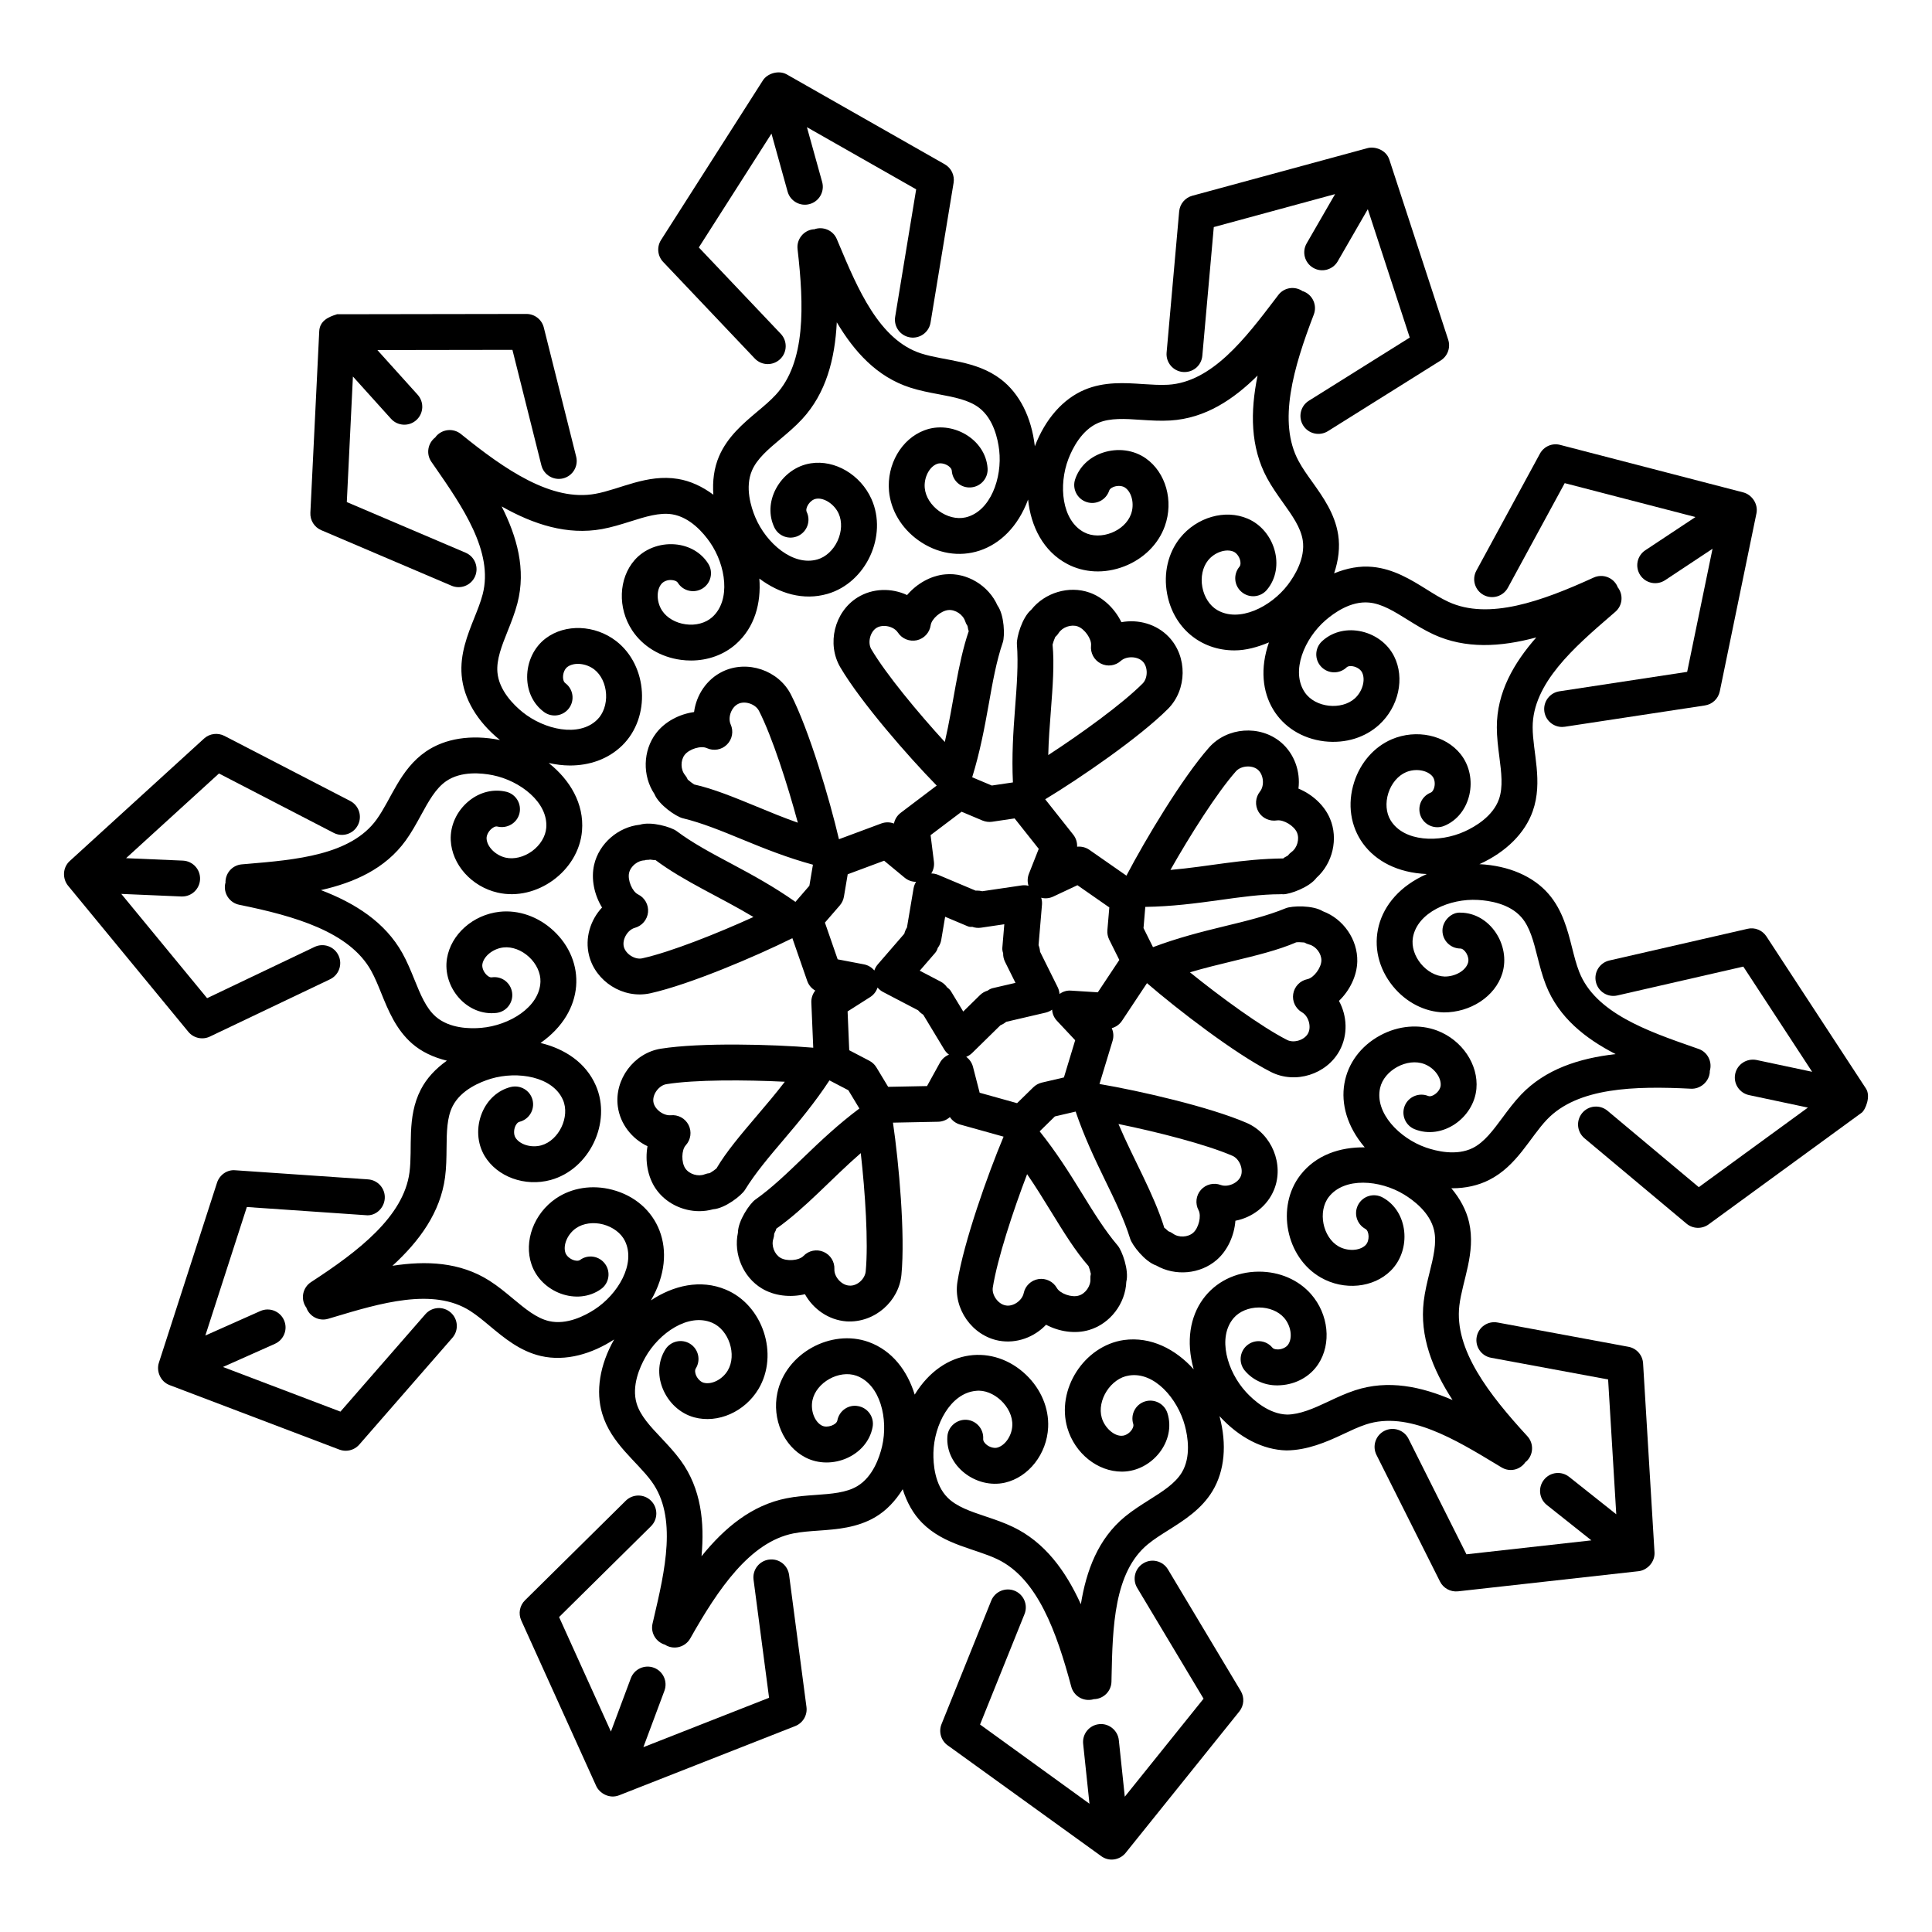
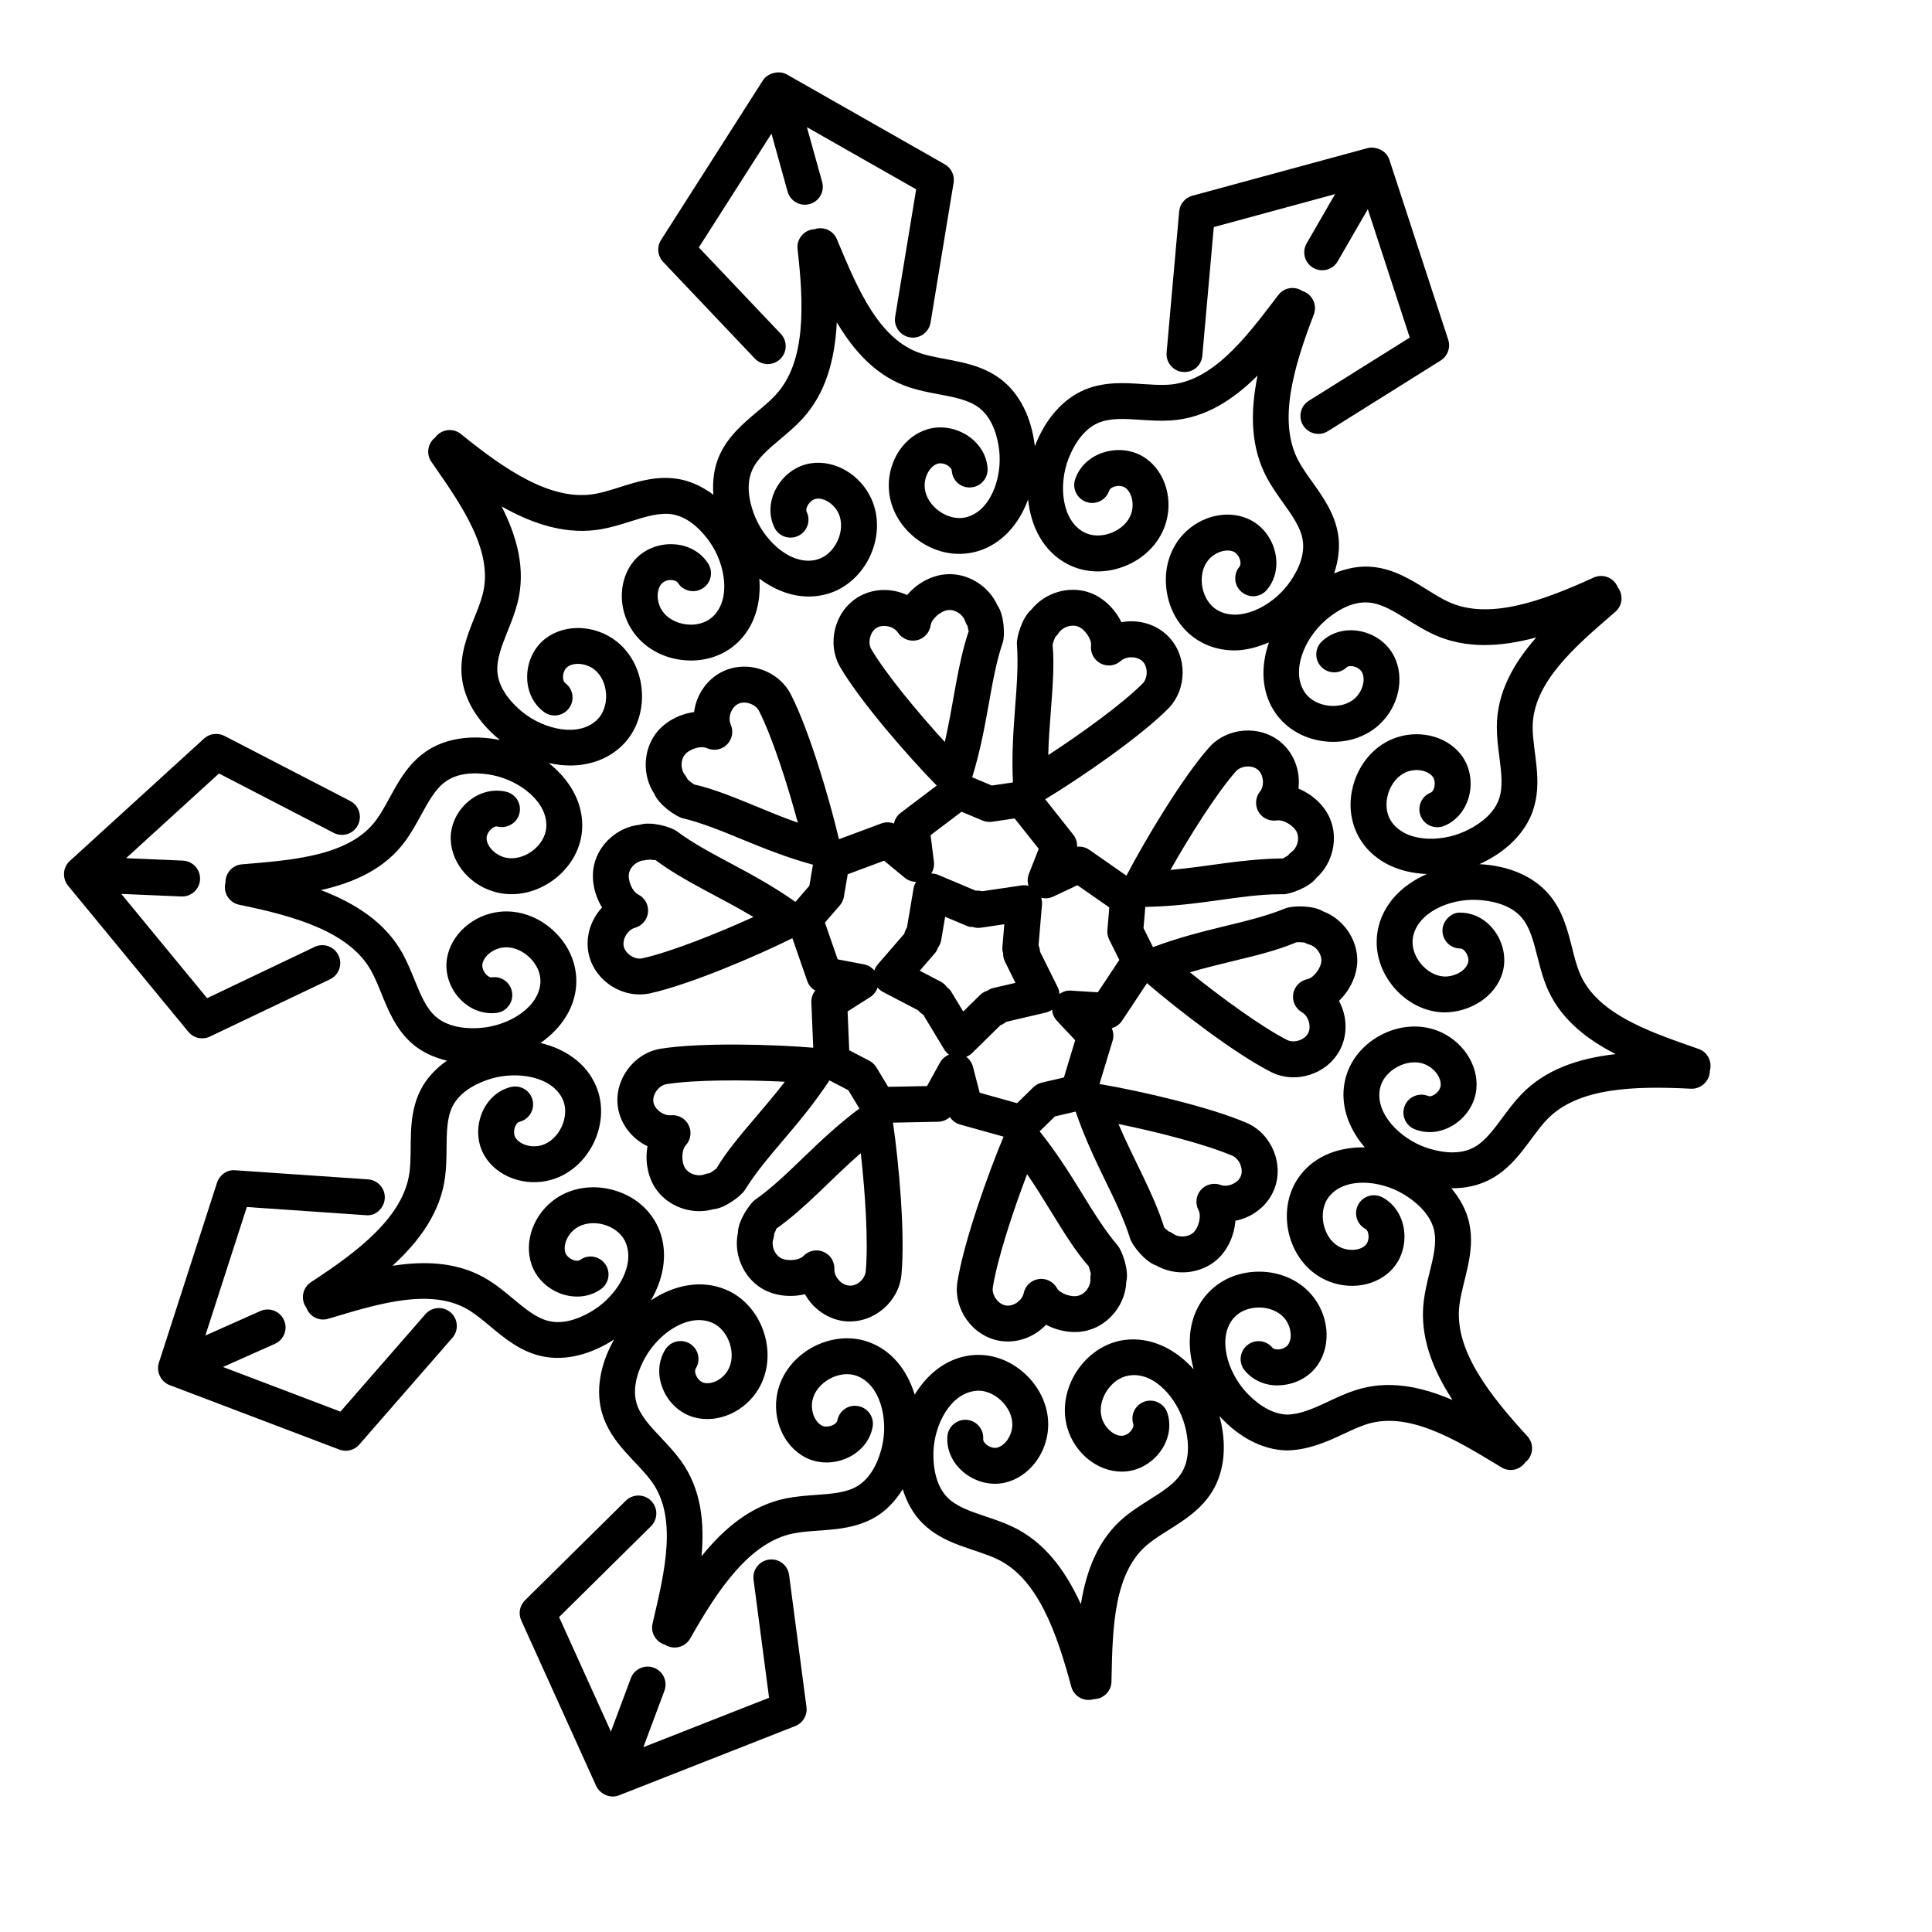
<svg xmlns="http://www.w3.org/2000/svg" fill="#000000" width="800px" height="800px" version="1.1" viewBox="144 144 512 512">
  <g>
    <path d="m594.15 421.98-1.289-0.453c-12.234-4.269-26.105-9.105-30.355-19.977-0.805-2.043-1.336-4.215-1.883-6.367-1.188-4.695-2.535-10.016-6.246-14.285-4.051-4.68-10.531-7.481-18.242-7.883-0.031 0-0.062 0.004-0.098 0.004 0.027-0.012 0.062-0.016 0.09-0.031 7.019-3.211 12.012-8.195 14.07-14.035 2.762-7.856-0.016-15.664-0.027-22.195-0.031-11.668 11.078-21.266 20.883-29.734l1.043-0.902c1.941-1.68 2.16-4.57 0.57-6.555-0.02-0.051-0.012-0.105-0.035-0.156-1.09-2.387-3.898-3.426-6.293-2.348-13.688 6.258-27.824 11.363-38.488 6.434-1.992-0.918-3.887-2.117-5.777-3.297-4.102-2.555-8.754-5.449-14.398-5.969-3.289-0.32-6.731 0.324-10.121 1.715 1.164-3.457 1.586-6.922 1.078-10.207-0.863-5.606-4.047-10.062-6.856-14.008-1.297-1.809-2.606-3.629-3.644-5.559-5.574-10.34-1.355-24.766 4.035-38.812 0.941-2.449-0.281-5.199-2.734-6.137-0.059-0.02-0.117-0.012-0.176-0.027-2.086-1.457-4.941-1.059-6.492 0.984l-0.832 1.094c-7.844 10.312-16.734 22-28.375 22.688-2.191 0.121-4.418-0.039-6.648-0.176-4.828-0.336-10.293-0.688-15.52 1.523-5.691 2.414-10.355 7.703-13.133 14.918-0.008 0.02-0.012 0.047-0.02 0.066-0.004-0.023 0-0.051-0.004-0.078-0.887-7.668-4.078-13.961-8.996-17.711-6.598-5.035-14.812-4.816-21.129-6.832-11.117-3.582-16.809-17.129-21.828-29.074l-0.52-1.242c-0.992-2.348-3.676-3.449-6.027-2.574-0.066 0.004-0.129-0.023-0.195-0.016-2.609 0.305-4.481 2.664-4.176 5.262 1.719 14.945 2.203 29.965-5.769 38.59-1.488 1.617-3.207 3.043-4.914 4.473-3.703 3.117-7.898 6.648-10.133 11.855-1.312 3.059-1.766 6.519-1.5 10.16-2.93-2.176-6.094-3.648-9.375-4.184-8.199-1.367-15.375 2.762-21.852 3.938-11.586 2.152-23.977-6.359-35.66-15.828-2.051-1.66-5.027-1.336-6.688 0.707-0.035 0.043-0.043 0.102-0.078 0.148-2.031 1.523-2.539 4.379-1.078 6.492l0.793 1.141c7.379 10.637 15.742 22.688 12.805 33.977-0.551 2.125-1.398 4.195-2.223 6.266-1.797 4.492-3.832 9.59-3.344 15.234 0.527 6.164 4.121 12.246 10.125 17.098 0.016 0.012 0.035 0.023 0.055 0.035-0.02-0.004-0.043-0.016-0.062-0.02-7.566-1.512-14.539-0.438-19.633 3.082-6.844 4.719-9.121 12.566-13.023 17.98-6.832 9.469-21.48 10.695-34.402 11.781l-1.336 0.113c-2.547 0.219-4.414 2.402-4.312 4.93-0.016 0.062-0.062 0.113-0.074 0.176-0.52 2.57 1.141 5.086 3.719 5.606 14.742 2.988 29.176 7.168 34.918 17.414 1.066 1.914 1.898 3.992 2.738 6.062 1.816 4.484 3.875 9.562 8.137 13.293 2.508 2.199 5.684 3.676 9.234 4.547-2.992 2.121-5.387 4.684-6.91 7.652-3.812 7.394-2.125 15.457-3.008 22-1.57 11.641-13.461 20.82-26.074 29.02-2.199 1.43-2.828 4.371-1.398 6.574 0.027 0.039 0.074 0.055 0.102 0.094 0.809 2.426 3.383 3.801 5.848 3.055l1.316-0.391c12.418-3.723 26.469-7.965 36.297-1.691 1.852 1.188 3.566 2.637 5.281 4.066 3.715 3.09 7.922 6.602 13.445 7.883 6.648 1.539 13.629-0.621 19.383-4.356 0.02-0.012 0.035-0.027 0.055-0.039-0.012 0.02-0.027 0.039-0.039 0.059-3.793 6.723-4.906 13.691-3.133 19.613 2.379 7.977 9.184 12.625 13.074 17.953 6.883 9.414 3.535 23.707 0.582 36.316l-0.316 1.355c-0.586 2.492 0.934 4.957 3.387 5.637 0.051 0.031 0.078 0.082 0.129 0.109 2.277 1.289 5.184 0.48 6.477-1.801 7.394-13.109 15.824-25.539 27.348-27.832 2.16-0.426 4.394-0.574 6.617-0.734 4.824-0.344 10.285-0.734 15.148-3.629 2.856-1.699 5.258-4.238 7.188-7.344 1.09 3.481 2.785 6.535 5.129 8.895 5.848 5.91 14.008 6.793 19.996 9.672 10.586 5.078 15.652 19.227 19.547 33.762 0.641 2.398 3.098 4.035 5.82 3.359 0.039-0.012 0.062-0.039 0.102-0.051 2.566-0.012 4.668-2.062 4.731-4.637l0.027-1.383c0.281-12.961 0.609-27.637 9.617-35.035 1.695-1.391 3.594-2.57 5.477-3.758 4.098-2.582 8.738-5.504 11.664-10.359 3.199-5.309 3.856-12.336 1.855-19.773-0.008-0.027-0.023-0.059-0.031-0.086 0.02 0.02 0.035 0.047 0.055 0.066 5.223 5.691 11.508 8.895 17.688 9.043 5.531-0.039 10.609-2.211 14.984-4.281 2.019-0.945 4.039-1.922 6.133-2.609 11.102-3.641 23.633 3.973 34.715 10.676l1.188 0.715c2.172 1.309 4.918 0.707 6.367-1.453 0.059-0.047 0.129-0.062 0.188-0.113 1.93-1.773 2.062-4.781 0.281-6.711-10.168-11.074-19.398-22.938-18.016-34.605 0.785-6.602 4.41-13.965 2.582-22.055-0.734-3.227-2.387-6.281-4.719-9.059 0.086 0 0.176 0.023 0.262 0.023 3.535 0 6.848-0.734 9.738-2.191 7.418-3.738 10.812-11.258 15.363-16.031 8.137-8.512 23.172-8.922 38.152-8.16 2.5 0.129 4.859-1.875 5-4.492 0.004-0.055-0.023-0.102-0.023-0.156 0.746-2.438-0.523-5.047-2.945-5.894zm-47.062 12.125c-1.785 1.875-3.363 3.984-4.926 6.098-2.469 3.332-4.801 6.488-7.844 8.02-4.332 2.164-9.66 0.844-12.445-0.121-6.984-2.441-13.609-9.164-12.137-15.762 1.039-4.715 7.203-8.098 11.742-6.348 2.57 0.977 4.508 3.527 4.312 5.699-0.078 0.855-0.77 1.848-1.684 2.406-0.227 0.141-1.004 0.613-1.652 0.336-2.414-0.965-5.203 0.195-6.188 2.629-0.98 2.441 0.195 5.207 2.633 6.191 7.324 2.93 15.652-2.969 16.363-10.703 0.582-6.441-3.801-12.941-10.426-15.445-4.734-1.781-10.234-1.328-15.059 1.281-10.383 5.617-13.582 18.574-4.106 29.676-6.559-0.102-12.918 2.016-17.027 7.297-6.547 8.398-3.887 21.906 5.367 27.191 6.148 3.535 13.957 2.758 18.547-1.801 5.566-5.527 4.684-15.715-2.172-19.422-2.312-1.242-5.188-0.398-6.441 1.914-1.254 2.301-0.395 5.188 1.914 6.441 1.004 0.543 1.203 3.133 0.008 4.309-1.559 1.531-4.75 1.66-7.133 0.316-4.199-2.418-5.582-9.238-2.586-13.109 4.16-5.328 13.555-4.504 19.883-0.676 2.535 1.531 6.938 4.801 8.012 9.516 0.758 3.324-0.188 7.129-1.184 11.148-0.637 2.555-1.258 5.125-1.562 7.695-1.094 9.242 2.289 17.922 7.644 26.141-8.238-3.543-17.051-5.484-25.891-2.559-2.465 0.809-4.856 1.93-7.234 3.055-3.746 1.766-7.32 3.312-10.688 3.359-4.832-0.113-8.918-3.789-10.914-5.961-5.004-5.457-7.676-14.508-3.273-19.633 1.488-1.727 3.984-2.777 6.668-2.785h0.043c2.664 0 5.148 1.02 6.641 2.731 1.809 2.07 2.309 5.234 1.105 7.055-0.473 0.734-1.523 1.262-2.598 1.328-0.277-0.008-1.191 0.039-1.629-0.492-1.676-2.016-4.68-2.273-6.691-0.594-2.016 1.691-2.277 4.688-0.594 6.703 2.242 2.672 5.688 4.168 9.473 3.871 4.117-0.242 7.852-2.328 9.988-5.598 3.559-5.402 2.762-13.199-1.895-18.527-3.328-3.805-8.352-5.977-13.801-5.977h-0.082c-12.289 0.062-21.457 10.867-17.234 25.875-4.773-5.305-11.312-8.734-18.5-7.754-10.535 1.535-17.977 13.094-14.969 23.328 1.977 6.723 8.016 11.547 14.41 11.547h0.203c7.859-0.113 14.27-8.102 11.895-15.512-0.793-2.496-3.492-3.871-5.969-3.082-2.5 0.797-3.879 3.473-3.082 5.977 0.199 0.633-0.301 1.402-0.461 1.625-0.621 0.863-1.656 1.477-2.523 1.484-2.047 0.156-4.578-2.078-5.356-4.727-1.367-4.644 2.387-10.539 7.215-11.234 6.715-1.078 12.891 6.137 14.805 13.293 0.766 2.852 1.68 8.262-0.816 12.41-1.758 2.914-5.078 5.012-8.59 7.223-2.219 1.402-4.438 2.812-6.438 4.445-7.195 5.91-10.289 14.391-11.723 23.242-4.062-8.934-9.582-16.445-17.973-20.477-2.328-1.125-4.832-1.977-7.328-2.812-3.926-1.316-7.637-2.562-10.035-4.984-3.406-3.426-3.805-8.91-3.738-11.871 0.164-7.391 4.508-15.773 11.242-16.402 4.578-0.578 9.898 4.219 9.664 9.207-0.125 2.738-1.965 5.367-4.086 5.859-0.832 0.168-2-0.156-2.812-0.863-0.203-0.168-0.867-0.797-0.82-1.457 0.18-2.629-1.797-4.891-4.414-5.078-2.57-0.156-4.891 1.793-5.074 4.41-0.539 7.824 7.609 13.969 15.238 12.254 6.312-1.449 11.137-7.621 11.465-14.676 0.238-5.078-1.906-10.156-5.879-13.941-8.488-8.082-21.816-7.219-29.484 5.277-1.926-6.266-5.906-11.664-12.207-13.945-10-3.582-22.02 3.047-24.195 13.516-1.445 6.926 1.684 14.109 7.449 17.082 6.918 3.582 16.375-0.371 17.801-8.066 0.477-2.582-1.227-5.059-3.805-5.531-2.582-0.52-5.062 1.215-5.543 3.805-0.211 1.133-2.637 2.094-4.098 1.348-1.941-1.004-3.059-4.012-2.5-6.703 0.996-4.727 7.031-8.145 11.66-6.508 6.359 2.301 8.477 11.5 6.797 18.695-0.676 2.887-2.426 8.105-6.582 10.574-2.926 1.746-6.828 2.023-10.957 2.32-2.629 0.188-5.262 0.379-7.797 0.891-9.137 1.812-16.352 7.715-22.516 15.355 0.816-8.93-0.059-17.91-5.555-25.43-1.527-2.09-3.332-4.019-5.137-5.941-2.844-3.008-5.531-5.859-6.508-9.117-1.383-4.641 0.848-9.656 2.309-12.227 3.629-6.453 11.402-11.809 17.656-9.18 4.508 1.887 6.66 8.535 4.184 12.68-1.406 2.359-4.238 3.805-6.371 3.238-0.828-0.223-1.676-1.078-2.066-2.07-0.098-0.262-0.395-1.133-0.039-1.699 1.391-2.227 0.719-5.16-1.504-6.555-2.223-1.391-5.156-0.715-6.555 1.504-1.855 2.961-2.137 6.684-0.762 10.203 1.5 3.844 4.644 6.758 8.414 7.789 6.269 1.691 13.414-1.457 17.043-7.539 5.465-9.176 1.125-22.23-8.68-26.316-6.695-2.809-13.883-1.105-19.832 2.852 7.731-13.355 1.742-26.184-10.258-29.316-5.293-1.391-10.742-0.539-14.926 2.32-5.844 3.992-8.566 11.336-6.469 17.469 2.531 7.43 12.078 11.062 18.426 6.527 2.137-1.531 2.621-4.504 1.09-6.637-1.543-2.137-4.508-2.629-6.633-1.086-0.527 0.398-1.426 0.156-1.691 0.066-1.016-0.324-1.922-1.125-2.199-1.93-0.707-2.07 0.566-5.004 2.836-6.562 1.883-1.281 4.559-1.66 7.156-0.977 2.594 0.688 4.75 2.312 5.762 4.356 2.988 6.07-1.855 14.176-8.059 18.195-2.488 1.617-7.363 4.168-12.062 3.062-3.32-0.77-6.32-3.277-9.504-5.922-2.023-1.691-4.066-3.371-6.246-4.762-7.852-5.012-16.867-5.336-25.723-3.969 7.242-6.621 12.688-14.188 13.934-23.426 0.344-2.562 0.379-5.199 0.402-7.816 0.039-4.148 0.07-8.066 1.633-11.102 2.211-4.297 7.301-6.379 10.133-7.231 7.078-2.106 16.395-0.574 19.082 5.625 1.938 4.441-1.07 10.754-5.766 12.039-2.664 0.723-5.723-0.215-6.836-2.078-0.441-0.734-0.465-1.941-0.055-2.934 0.105-0.25 0.496-1.078 1.137-1.234 2.547-0.633 4.098-3.211 3.469-5.766-0.637-2.555-3.211-4.066-5.762-3.461-3.394 0.844-6.168 3.332-7.621 6.812-1.586 3.816-1.336 8.094 0.672 11.465 3.32 5.543 10.68 8.227 17.508 6.367 10.301-2.836 16.211-15.246 11.977-25-2.66-6.137-8.289-9.773-14.664-11.309 11.953-8.398 12.055-21.773 3.41-29.77-4.023-3.731-9.246-5.543-14.254-4.996-7.031 0.77-12.895 5.969-13.949 12.363-1.238 7.609 5.25 15.391 13.176 14.434 2.606-0.344 4.434-2.738 4.09-5.336-0.348-2.609-2.695-4.457-5.332-4.094-0.645 0.148-1.34-0.539-1.527-0.734-0.75-0.781-1.164-1.875-1.027-2.738 0.355-2.152 2.867-4.148 5.602-4.445 2.254-0.25 4.793 0.695 6.758 2.516 1.973 1.82 3.106 4.281 3.031 6.562-0.223 6.766-8.312 11.613-15.691 12.234-2.957 0.27-8.434 0.195-12.074-2.988-2.566-2.246-4.039-5.875-5.598-9.719-0.984-2.434-1.988-4.875-3.25-7.129-4.551-8.125-12.391-13.164-21.555-16.668 8.742-1.98 17.008-5.594 22.457-13.141 1.52-2.098 2.793-4.41 4.059-6.723 1.988-3.641 3.863-7.074 6.66-9.004 3.977-2.746 9.441-2.164 12.352-1.586 7.25 1.465 14.73 7.223 14.176 13.953-0.188 2.273-1.586 4.586-3.75 6.172-2.168 1.578-4.789 2.227-7.008 1.727-2.688-0.613-4.953-2.887-5.055-5.059-0.043-0.863 0.508-1.93 1.332-2.609 0.207-0.168 0.922-0.77 1.602-0.559 2.508 0.586 5.125-0.918 5.766-3.453 0.641-2.555-0.906-5.133-3.453-5.773-3.387-0.816-7.012 0.039-9.934 2.434-3.195 2.609-4.996 6.508-4.809 10.406 0.305 6.461 5.531 12.301 12.434 13.879 10.305 2.375 21.473-5.719 22.355-16.383 0.594-7.227-3.238-13.531-8.832-17.965 1.867 0.398 3.746 0.66 5.613 0.66 5.113 0 10.059-1.598 13.863-5.301 7.652-7.477 6.812-21.176-1.605-27.684-5.613-4.309-13.438-4.613-18.613-0.742-3.125 2.34-4.984 6.199-4.965 10.332 0.016 3.777 1.633 7.129 4.453 9.207 2.117 1.57 5.09 1.105 6.648-1.004 1.559-2.117 1.109-5.086-1.004-6.648-0.543-0.398-0.59-1.328-0.59-1.598-0.004-1.086 0.461-2.164 1.16-2.684 1.75-1.301 4.934-1.004 7.106 0.66 1.816 1.402 2.988 3.844 3.141 6.527 0.152 2.672-0.73 5.227-2.367 6.812-4.836 4.727-14.031 2.617-19.793-2.043-2.297-1.867-6.219-5.711-6.633-10.527-0.293-3.398 1.16-7.035 2.695-10.879 0.98-2.441 1.945-4.902 2.598-7.406 2.348-9.008-0.133-17.68-4.172-25.68 8.52 4.824 17.387 7.656 26.582 6.008 2.539-0.465 5.055-1.242 7.562-2.031 3.961-1.254 7.703-2.422 11.055-1.883 4.777 0.781 8.316 4.977 10.008 7.418 4.215 6.082 5.625 15.402 0.551 19.875-1.719 1.523-4.34 2.227-6.981 1.855-2.66-0.352-5-1.707-6.258-3.621-1.508-2.301-1.57-5.496-0.133-7.137 0.566-0.648 1.684-1.105 2.769-0.957 0.27 0.02 1.184 0.141 1.535 0.707 1.383 2.219 4.32 2.887 6.551 1.504 2.227-1.391 2.902-4.324 1.508-6.555-1.855-2.961-5.078-4.828-8.836-5.133-4.078-0.324-8.109 1.234-10.684 4.176-4.262 4.875-4.535 12.707-0.648 18.613 2.789 4.242 7.504 7.102 12.938 7.824 0.895 0.121 1.785 0.176 2.664 0.176 4.473 0 8.695-1.523 11.867-4.324 5.012-4.418 6.738-10.871 6.242-17.391 5.269 3.945 11.637 5.91 18.062 4.051 10.238-2.961 16.008-15.438 11.637-25.156-2.902-6.441-9.672-10.434-16.055-9.441-3.867 0.586-7.328 3.117-9.262 6.766-1.77 3.344-1.918 7.062-0.41 10.219 1.129 2.367 3.965 3.371 6.336 2.238 2.371-1.133 3.375-3.973 2.242-6.34-0.492-1.016 0.855-3.242 2.523-3.492 2.066-0.352 4.824 1.438 5.949 3.945 0.938 2.09 0.828 4.789-0.301 7.223-1.125 2.434-3.109 4.269-5.301 4.902-6.504 1.902-13.613-4.324-16.488-11.141-1.152-2.731-2.793-7.965-0.887-12.41 1.34-3.137 4.34-5.652 7.516-8.328 2.012-1.691 4.019-3.398 5.777-5.301 6.32-6.84 8.688-15.855 9.184-25.652 4.586 7.703 10.578 14.449 19.441 17.301 2.465 0.797 5.059 1.301 7.644 1.781 4.074 0.77 7.918 1.496 10.625 3.566 3.844 2.934 4.984 8.309 5.328 11.242 0.844 7.352-2.316 16.246-8.887 17.805-4.812 1.121-10.414-3.027-10.844-7.809-0.246-2.738 1.207-5.59 3.25-6.359 0.812-0.324 1.977-0.129 2.891 0.453 0.227 0.148 0.98 0.688 1.027 1.355 0.18 2.617 2.367 4.633 5.07 4.418 2.617-0.188 4.594-2.449 4.418-5.07-0.543-7.844-9.531-12.828-16.762-10.055-6.059 2.273-9.992 9.051-9.363 16.105 0.461 5.059 3.273 9.793 7.715 12.996 10.031 7.211 23.746 3.766 29.141-10.758 0.738 7.106 4.004 13.727 10.422 17.098 4.34 2.281 9.777 2.664 15.105 0.594 5.109-1.996 9.02-5.887 10.719-10.668 2.383-6.664 0.262-14.203-5.039-17.934-3.199-2.254-7.445-2.812-11.367-1.523-3.582 1.18-6.269 3.758-7.371 7.082-0.828 2.488 0.523 5.18 3.016 6.008 2.496 0.844 5.176-0.52 6.008-3.016 0.207-0.633 1.066-0.965 1.328-1.051 1.031-0.336 2.199-0.242 2.918 0.277 1.781 1.254 2.481 4.371 1.555 6.961-1.617 4.566-8.082 7.129-12.438 4.856-5.984-3.148-6.82-12.543-4.168-19.449 1.062-2.766 3.512-7.688 7.961-9.57 3.133-1.316 7.051-1.078 11.191-0.789 2.621 0.168 5.262 0.336 7.832 0.176 9.297-0.551 16.785-5.594 23.148-11.914-1.965 9.621-1.922 18.945 2.496 27.148 1.227 2.273 2.746 4.43 4.273 6.574 2.406 3.371 4.68 6.562 5.199 9.934 0.738 4.781-2.16 9.441-3.953 11.797-4.484 5.875-12.93 10.109-18.738 6.676-1.969-1.16-3.434-3.426-3.918-6.062-0.488-2.644 0.078-5.293 1.508-7.074 1.711-2.144 4.738-3.184 6.75-2.328 0.789 0.336 1.52 1.301 1.766 2.328 0.066 0.27 0.238 1.168-0.195 1.68-1.684 2.016-1.422 5.012 0.59 6.691 2.023 1.707 5.012 1.43 6.699-0.586 5.031-6.008 2.047-15.816-5.113-18.855-5.961-2.562-13.488-0.398-17.918 5.125-3.172 3.973-4.422 9.34-3.43 14.73 1.645 8.957 8.766 15.059 17.855 15.059 3.098 0 6.172-0.879 9.137-2.117-4.793 13.781 2.832 24.781 14.668 26.215 5.719 0.656 10.879-1.074 14.484-4.344 5.242-4.754 6.93-12.41 4.016-18.195-1.754-3.492-5.227-5.996-9.289-6.703-3.715-0.641-7.309 0.363-9.855 2.766-1.902 1.801-1.98 4.809-0.176 6.711 1.809 1.902 4.816 1.988 6.723 0.176 0.488-0.473 1.398-0.344 1.672-0.297 1.062 0.188 2.043 0.836 2.434 1.617 0.984 1.949 0.125 5.039-1.906 6.887-3.519 3.18-10.465 2.523-13.262-1.586-3.793-5.598-0.098-14.285 5.5-19.125 2.238-1.93 6.664-5.144 11.531-4.68 3.394 0.305 6.715 2.375 10.234 4.566 2.234 1.391 4.481 2.777 6.828 3.863 8.457 3.902 17.766 3.363 27.246 0.809-5.91 6.742-10.48 14.523-10.453 23.84 0.004 2.59 0.328 5.207 0.668 7.816 0.527 4.113 1.027 7.992-0.102 11.203-1.605 4.566-6.363 7.316-9.055 8.539-6.727 3.082-16.168 2.82-19.672-2.953-1.188-1.949-1.41-4.641-0.59-7.195 0.816-2.562 2.562-4.621 4.656-5.523 2.523-1.094 5.695-0.574 7.059 1.125 0.547 0.688 0.73 1.848 0.453 2.887-0.07 0.27-0.344 1.152-0.969 1.402-2.438 0.984-3.609 3.75-2.633 6.191 0.984 2.434 3.773 3.594 6.188 2.629 7.207-2.906 9.285-12.922 4.383-19.047-4.047-5.059-11.719-6.684-18.219-3.926-4.668 2.004-8.305 6.144-9.977 11.363-3.734 11.68 3.641 23.715 19.266 24.352-14.203 6.242-16.758 20.258-8.953 29.785 3.473 4.234 8.375 6.75 13.434 6.887 7 0.02 13.594-4.141 15.512-10.332 2.305-7.477-3.277-16.066-11.078-16.105-2.34-0.176-4.762 2.098-4.781 4.727-0.016 2.629 2.098 4.762 4.727 4.781 1.133 0 2.551 2.18 2.047 3.797-0.641 2.09-3.359 3.621-6.148 3.629-4.863-0.137-9.277-5.523-8.457-10.324 1.145-6.664 9.797-10.414 17.215-9.98 2.957 0.156 8.387 0.957 11.559 4.621 2.234 2.57 3.195 6.367 4.211 10.387 0.645 2.543 1.305 5.098 2.25 7.512 3.398 8.672 10.508 14.234 18.488 18.336-9.777 1.109-18.633 4.023-25.074 10.758z" />
    <path d="m494.59 385.5c-2.668-1.66-8.195-1.477-9.848-0.809-4.91 2.023-10.453 3.371-16.316 4.789-6.086 1.477-12.383 3.078-18.871 5.527l-2.512-5.055 0.473-5.617c6.949-0.098 13.402-0.934 19.617-1.801 5.68-0.797 11.066-1.551 16.156-1.551 0.266 0 0.5-0.047 0.789 0.008 1.781 0 6.945-1.84 8.812-4.371 4.289-3.844 5.836-10.352 3.57-15.688-1.5-3.555-4.715-6.441-8.355-7.945 0.562-4.504-1.062-9.254-4.664-12.289-5.547-4.652-14.25-4-19.035 1.41-7.082 8.012-16.879 24.375-21.891 33.949l-9.82-6.844c-0.961-0.668-2.129-0.945-3.25-0.828 0.055-1.133-0.297-2.266-1.02-3.184l-7.434-9.383c9.246-5.59 24.965-16.375 32.527-23.949 5.106-5.113 5.207-13.859 0.219-19.086-3.254-3.418-8.109-4.727-12.555-3.898-1.719-3.535-4.805-6.562-8.441-7.844-5.481-1.941-11.879 0.039-15.434 4.531-2.441 2.031-3.949 7.379-3.816 9.125 0.41 5.281-0.027 10.953-0.488 16.961-0.484 6.254-0.902 12.75-0.57 19.691l-5.594 0.824-5.199-2.191c2.047-6.629 3.258-13.027 4.356-19.195 1.051-5.934 2.043-11.539 3.758-16.562 0.566-1.66 0.434-7.203-1.414-9.773-2.336-5.273-8.105-8.793-13.824-8.242-3.844 0.324-7.586 2.488-10.133 5.484-4.109-1.922-9.125-1.848-13.133 0.641-6.137 3.824-8.215 12.32-4.543 18.539 5.445 9.238 17.977 23.598 25.527 31.309l-9.543 7.223c-0.934 0.707-1.559 1.719-1.785 2.84-1.07-0.418-2.262-0.418-3.352-0.02l-11.223 4.176c-2.465-10.527-7.863-28.816-12.723-38.328-3.281-6.453-11.566-9.254-18.09-6.117-4.246 2.043-7 6.238-7.586 10.742-3.894 0.539-7.727 2.535-10.066 5.606-3.523 4.613-3.644 11.309-0.453 16.086 1.184 2.926 5.754 6.008 7.488 6.441 5.152 1.242 10.41 3.406 15.98 5.699 5.797 2.391 11.848 4.801 18.551 6.621l-0.941 5.578-3.695 4.277c-5.676-4.008-11.391-7.137-16.926-10.086-5.316-2.832-10.332-5.504-14.57-8.68-1.406-1.059-6.727-2.637-9.742-1.68-5.723 0.594-10.797 4.949-12.109 10.602-0.867 3.75 0.039 7.984 2.098 11.336-3.102 3.312-4.586 8.113-3.453 12.68 1.707 6.883 9.012 11.633 16.23 10.055 10.457-2.32 27.988-9.793 37.66-14.602l3.93 11.312c0.379 1.105 1.152 2.016 2.141 2.57-0.711 0.883-1.094 2.016-1.043 3.184l0.504 11.957c-10.773-0.902-29.84-1.414-40.391 0.262-7.144 1.141-12.359 8.16-11.398 15.316 0.621 4.668 3.766 8.578 7.867 10.527-0.688 3.871 0.027 8.133 2.215 11.309 2.59 3.75 7.047 5.902 11.52 5.902 1.227 0 2.457-0.168 3.644-0.5 3.152-0.215 7.504-3.621 8.438-5.125 2.781-4.519 6.477-8.867 10.383-13.461 4.059-4.769 8.211-9.777 12.016-15.574l5.008 2.613 2.926 4.84c-5.555 4.152-10.289 8.605-14.797 12.957-4.344 4.188-8.449 8.141-12.812 11.215-1.43 1.012-4.555 5.559-4.578 8.727-1.211 5.625 1.359 11.797 6.332 14.789 3.309 1.996 7.598 2.449 11.426 1.523 2.195 3.965 6.297 6.859 11 7.203 7.465 0.461 13.902-5.332 14.57-12.336 1.023-10.664-0.668-29.652-2.242-40.328l11.969-0.238c1.176-0.027 2.273-0.473 3.113-1.242 0.621 0.945 1.574 1.66 2.703 1.977l11.527 3.215c-4.184 9.957-10.559 27.918-12.234 38.492-1.125 7.148 3.93 14.285 11.043 15.586 4.648 0.836 9.332-0.938 12.449-4.234 3.473 1.848 7.75 2.496 11.422 1.383 5.57-1.652 9.609-6.988 9.84-12.746 0.781-3.09-1.141-8.301-2.273-9.617-3.438-4.039-6.426-8.883-9.582-14.016-3.285-5.34-6.762-10.84-11.105-16.258l4.035-3.953 5.504-1.285c2.238 6.574 5.016 12.465 7.762 18.105 2.637 5.41 5.125 10.527 6.684 15.586 0.516 1.68 3.879 6.09 6.902 7.094 5.039 2.894 11.656 2.312 16.023-1.465 2.91-2.523 4.664-6.469 4.965-10.387 4.457-0.863 8.48-3.871 10.25-8.242 2.711-6.684-0.594-14.777-7.227-17.676-9.836-4.266-28.406-8.52-39.043-10.324l3.473-11.445c0.34-1.125 0.25-2.312-0.223-3.352 1.102-0.297 2.074-0.984 2.719-1.957l6.621-9.973c8.172 7.055 23.285 18.676 32.828 23.527 6.488 3.309 14.805 0.652 18.227-5.68 2.238-4.148 1.996-9.164-0.18-13.145 2.832-2.731 4.762-6.59 4.856-10.453 0.125-5.812-3.703-11.289-9.098-13.293zm-180.32 12.449c-1.93 0.492-4.465-1.094-4.949-3.055-0.484-1.949 0.996-4.484 2.938-5.012 1.906-0.527 3.289-2.172 3.477-4.141 0.18-1.969-0.867-3.844-2.644-4.715-1.555-0.762-2.82-3.805-2.375-5.711 0.414-1.801 2.324-3.312 4.172-3.312h0.008c0.043-0.188 0.957-0.074 1.402-0.203 0.664 0.082 1.461 0.23 1.301 0.047 7.699 5.773 17.332 9.902 26.07 15.168-9.504 4.332-21.898 9.27-29.398 10.934zm156.35 52.355c1.848 0.809 2.961 3.527 2.203 5.394-0.758 1.855-3.438 3.016-5.332 2.328-1.848-0.688-3.938-0.176-5.246 1.309-1.305 1.484-1.551 3.629-0.621 5.375 0.812 1.523 0.047 4.715-1.434 5.996-1.391 1.207-3.824 1.328-5.332 0.223-0.391-0.289-0.812-0.5-1.25-0.648-0.484-0.465-1.078-1.012-1.027-0.809-2.824-9.152-8.203-18.211-12.176-27.598 10.223 2.082 23.156 5.375 30.215 8.43zm0.918-101.9c1.332-1.5 4.246-1.734 5.797-0.426 1.535 1.289 1.824 4.215 0.57 5.793-1.234 1.539-1.383 3.684-0.371 5.394 1.004 1.699 2.988 2.57 4.91 2.246 1.734-0.223 4.508 1.422 5.273 3.231 0.719 1.699 0.059 4.047-1.438 5.133-0.395 0.289-0.73 0.621-1.008 0.984-0.594 0.324-1.336 0.695-1.086 0.734-11.324 0.121-19.801 2.164-30.008 3.043 5.148-9.09 12.281-20.387 17.359-26.133zm-49.051-16.016c0.488-6.387 0.953-12.41 0.453-17.555 0.082-0.398 0.418-1.363 0.707-2.016 0.348-0.297 0.656-0.648 0.91-1.059 0.992-1.559 3.301-2.359 5.039-1.754 1.848 0.648 3.738 3.352 3.543 5.059-0.219 1.969 0.797 3.863 2.559 4.773 1.77 0.91 3.891 0.621 5.356-0.715 1.504-1.328 4.434-1.227 5.812 0.215 1.387 1.457 1.355 4.391-0.07 5.812-5.426 5.441-16.25 13.258-25 18.957 0.094-3.996 0.395-7.894 0.691-11.719zm-46.207-21.992c0.574-0.363 1.281-0.52 2-0.52 1.434 0 2.949 0.648 3.68 1.766 1.082 1.652 3.074 2.449 5.016 2.031 1.93-0.438 3.387-2.023 3.664-3.984 0.242-1.707 2.734-3.852 4.695-4.019 1.82-0.168 3.871 1.199 4.438 2.953 0.148 0.465 0.367 0.891 0.633 1.273 0.121 0.648 0.238 1.465 0.355 1.242-3.082 9.023-4.059 19.5-6.379 29.492-7.047-7.695-15.578-17.961-19.484-24.59-1.016-1.734-0.316-4.586 1.383-5.644zm22.551 48.719 5.551 2.34c0.805 0.324 1.672 0.445 2.547 0.316l5.953-0.883 6.394 8.066-2.598 6.59c-0.414 1.051-0.438 2.172-0.105 3.203-0.602-0.168-1.234-0.195-1.871-0.094l-10.383 1.531c-0.449-0.113-0.93-0.168-1.41-0.168-0.121 0-0.246 0-0.367 0.008l-9.906-4.176c-0.59-0.25-1.215-0.371-1.84-0.371 0.582-0.91 0.84-2.016 0.699-3.137l-0.879-7.019zm-54.324-1.375c-5.918-2.434-11.5-4.734-16.539-5.848-0.355-0.203-1.164-0.816-1.703-1.289-0.176-0.426-0.418-0.828-0.723-1.199-1.184-1.422-1.234-3.871-0.113-5.336 1.188-1.559 4.32-2.543 5.902-1.801 1.805 0.816 3.922 0.453 5.324-0.957 1.402-1.391 1.797-3.508 0.984-5.32-0.828-1.84 0.18-4.594 1.996-5.457 1.816-0.902 4.59 0.066 5.504 1.855 3.492 6.832 7.578 19.551 10.293 29.633-3.762-1.32-7.383-2.812-10.926-4.281zm0.039 81.988c-4.152 4.883-8.078 9.488-10.688 13.934-0.305 0.277-1.141 0.855-1.758 1.227-0.453 0.039-0.914 0.141-1.359 0.316-1.699 0.688-4.062-0.02-5.109-1.539-1.113-1.617-1.059-4.902 0.113-6.172 1.332-1.465 1.625-3.594 0.734-5.356-0.902-1.785-2.805-2.793-4.754-2.582-1.926 0.148-4.312-1.586-4.578-3.582-0.27-1.996 1.484-4.344 3.473-4.66 7.57-1.215 20.914-1.16 31.363-0.641-2.422 3.16-4.953 6.141-7.438 9.055zm18.066-51.23 3.941-4.547c0.57-0.66 0.945-1.457 1.094-2.32l1.004-5.941 9.648-3.594 5.457 4.512c0.867 0.715 1.934 1.086 3.016 1.086-0.336 0.527-0.566 1.125-0.672 1.754l-1.746 10.34c-0.316 0.5-0.551 1.066-0.707 1.66l-7.023 8.113c-0.418 0.484-0.73 1.039-0.922 1.633-0.691-0.836-1.656-1.422-2.762-1.633l-6.953-1.328zm10.809 92.43c-0.191 2.016-2.312 4-4.434 3.758-2.012-0.141-3.961-2.34-3.867-4.344 0.094-1.977-1.051-3.805-2.867-4.586-1.848-0.797-3.953-0.34-5.301 1.059-1.188 1.262-4.481 1.523-6.16 0.492-1.582-0.945-2.434-3.231-1.855-4.984 0.152-0.465 0.227-0.938 0.238-1.402 0.289-0.602 0.73-1.402 0.441-1.227 7.906-5.562 14.754-13.391 22.496-20.105 1.176 10.371 2.043 23.691 1.309 31.34zm19.668-55.309-3.418 6.199-10.301 0.203-3.113-5.152c-0.449-0.742-1.09-1.348-1.859-1.754l-5.344-2.793-0.434-10.285 5.973-3.797c0.953-0.602 1.633-1.504 1.969-2.535 0.398 0.484 0.891 0.883 1.457 1.18l9.301 4.863c0.375 0.445 0.84 0.844 1.352 1.168l5.559 9.199c0.328 0.547 0.758 1.012 1.258 1.375-0.996 0.402-1.855 1.145-2.398 2.129zm2.941-18.898c-0.242-0.398-0.602-0.75-1.035-1.059-0.434-0.633-1.016-1.16-1.723-1.531l-5.527-2.887 4.078-4.715c0.312-0.352 0.539-0.816 0.695-1.328 0.465-0.602 0.785-1.328 0.918-2.106l1.035-6.144 5.75 2.422c0.426 0.188 0.789 0.324 1.453 0.25 0.723 0.262 1.52 0.336 2.309 0.223l6.168-0.91-0.523 6.219c-0.043 0.465 0.043 0.957 0.215 1.457-0.027 0.77 0.141 1.551 0.492 2.266l2.777 5.59-6.074 1.41c-0.449 0.113-0.895 0.344-1.316 0.648-0.738 0.223-1.43 0.613-2 1.168l-4.457 4.371zm36.441 72.805c0.172 0.371 0.461 1.336 0.613 2.043-0.105 0.445-0.148 0.91-0.117 1.391 0.117 1.809-1.305 3.863-3.051 4.371-1.867 0.613-4.988-0.5-5.84-2.004-0.969-1.719-2.894-2.656-4.867-2.359-1.953 0.305-3.519 1.793-3.918 3.731-0.41 1.977-2.844 3.676-4.828 3.238-1.977-0.363-3.672-2.758-3.359-4.742 1.203-7.594 5.359-20.273 9.09-30.031 2.266 3.285 4.316 6.617 6.32 9.879 3.356 5.461 6.531 10.613 9.957 14.484zm-12.383-48.625c-0.844 0.203-1.625 0.633-2.242 1.234l-4.309 4.215-9.918-2.766-1.766-6.852c-0.281-1.094-0.93-2.023-1.797-2.656 0.574-0.23 1.109-0.574 1.57-1.02l7.496-7.352c0.543-0.215 1.059-0.527 1.531-0.91l10.465-2.441c0.621-0.148 1.199-0.418 1.699-0.781 0.07 1.078 0.508 2.125 1.277 2.941l4.84 5.16-2.984 9.859zm14.844-23.93-7.07-0.445c-1.16-0.102-2.211 0.262-3.078 0.891-0.043-0.621-0.203-1.234-0.488-1.809l-4.668-9.395c-0.039-0.586-0.18-1.18-0.398-1.746l0.906-10.711c0.055-0.633-0.02-1.262-0.207-1.855 1.043 0.289 2.188 0.176 3.195-0.305l6.41-3.008 8.449 5.887-0.512 6.008c-0.074 0.863 0.094 1.734 0.477 2.516l2.684 5.394zm55.531-3.481c-1.941 0.398-3.43 1.949-3.746 3.906-0.316 1.949 0.613 3.891 2.328 4.875 1.746 1.004 2.547 3.824 1.598 5.59-0.957 1.781-3.766 2.644-5.551 1.734-6.852-3.492-17.625-11.363-25.746-17.926 3.816-1.133 7.609-2.051 11.324-2.953 6.231-1.504 12.113-2.934 16.848-4.996 0.402-0.055 1.43-0.027 2.141 0.047 0.395 0.23 0.828 0.418 1.297 0.539 1.793 0.453 3.269 2.406 3.223 4.25-0.051 1.961-2.027 4.59-3.715 4.934z" />
-     <path d="m638.5 432.48c-6.066-9.273-27.719-42.367-26.363-40.301-1.094-1.672-3.117-2.508-5.039-2.031l-36.598 8.391c-2.559 0.586-4.16 3.137-3.57 5.691 0.59 2.57 3.137 4.168 5.695 3.574l33.371-7.648 18.238 27.879-14.746-3.129c-2.562-0.5-5.09 1.094-5.641 3.668-0.543 2.562 1.094 5.086 3.664 5.637l15.602 3.312-28.918 21.086-24.195-20.254c-2.023-1.68-5.016-1.41-6.691 0.594-1.684 2.016-1.422 5.012 0.594 6.703l27.047 22.633c1.648 1.379 4.051 1.492 5.848 0.195 4.152-3.031-15.043 10.973 40.605-29.629 0.957-0.746 2.438-4.324 1.098-6.371z" />
    <path d="m490.86 250.2c-2.223 1.391-2.894 4.324-1.504 6.555 1.41 2.242 4.352 2.883 6.555 1.504l29.887-18.723c1.848-1.16 2.668-3.434 1.992-5.504l-15.582-47.676c-0.891-2.769-3.996-3.594-5.769-3.109l-46.457 12.621c-1.922 0.52-3.312 2.18-3.492 4.168l-3.328 37.391c-0.23 2.609 1.699 4.922 4.312 5.152 2.68 0.223 4.926-1.691 5.156-4.316l3.035-34.086 32.145-8.734-7.531 13.051c-1.312 2.273-0.535 5.18 1.742 6.488 2.25 1.316 5.172 0.547 6.492-1.734l7.969-13.809 11.117 34.02z" />
-     <path d="m229.13 284.5 34.539 14.723c2.391 1.02 5.199-0.078 6.238-2.508 1.031-2.414-0.094-5.207-2.508-6.238l-31.492-13.422 1.621-33.273 10.094 11.199c1.758 1.949 4.785 2.102 6.711 0.344 1.953-1.754 2.106-4.762 0.352-6.711l-10.676-11.844 35.789-0.055 7.672 30.598c0.637 2.555 3.231 4.086 5.766 3.461 2.547-0.641 4.094-3.223 3.453-5.766l-8.574-34.207c-0.527-2.117-2.426-3.602-4.609-3.602h-0.008c-3.234 0.004-53.336 0.086-50.16 0.082-2.356 0.699-4.602 1.773-4.738 4.512v0.008l-2.348 48.094c-0.102 1.988 1.051 3.824 2.879 4.606z" />
    <path d="m188.93 511.06 45.008 17.098c0.551 0.203 1.125 0.305 1.691 0.305 1.348 0 2.66-0.574 3.582-1.633l24.68-28.305c1.723-1.977 1.52-4.977-0.461-6.703-1.969-1.727-4.977-1.531-6.707 0.465l-22.504 25.809-31.133-11.832 13.77-6.137c2.398-1.078 3.477-3.879 2.406-6.273-1.07-2.406-3.875-3.481-6.273-2.414l-14.57 6.488 10.996-34.055 31.48 2.164c2.598 0.324 4.887-1.801 5.07-4.418 0.176-2.617-1.801-4.883-4.418-5.07l-35.184-2.414c-2.144-0.215-4.172 1.207-4.848 3.285l-15.418 47.738c-0.699 2.16 0.352 4.961 2.832 5.902z" />
-     <path d="m412.87 565.56c-2.414-0.965-5.199 0.195-6.184 2.637l-13.172 32.715c-0.816 2.023-0.145 4.344 1.625 5.625 4.18 3.016-15.137-10.941 40.891 29.5 2.402 1.547 5.035 0.535 6.234-0.953 6.945-8.637 31.723-39.457 30.172-37.535 1.25-1.551 1.398-3.715 0.375-5.422l-19.289-32.211c-1.352-2.254-4.269-3-6.519-1.633-2.25 1.348-2.984 4.262-1.637 6.516l17.59 29.371-20.875 25.973-1.582-15c-0.273-2.609-2.691-4.519-5.223-4.223-2.613 0.27-4.508 2.609-4.227 5.227l1.672 15.859-28.996-20.992 11.785-29.27c0.977-2.434-0.203-5.199-2.641-6.184z" />
-     <path d="m530.39 565.72 47.855-5.336c2.211-0.246 4.375-2.363 4.215-5.012l-3.027-50.074c-0.129-2.18-1.73-3.992-3.875-4.383l-34.676-6.434c-2.598-0.492-5.062 1.215-5.543 3.805-0.477 2.582 1.227 5.059 3.805 5.531l31.023 5.754 2.16 35.73-12.484-9.91c-2.07-1.645-5.051-1.301-6.68 0.77-1.633 2.051-1.289 5.039 0.766 6.676l11.805 9.375-33.109 3.695-15.348-30.605c-1.168-2.34-4.019-3.297-6.379-2.117-2.348 1.18-3.297 4.039-2.117 6.387l16.836 33.559c0.855 1.699 2.691 2.801 4.773 2.59z" />
-     <path d="m599.76 327.22c0.434-2.109 10.086-48.969 9.715-47.16 0.527-2.578-1.281-4.988-3.461-5.559l-48.555-12.598c-2.117-0.566-4.332 0.418-5.371 2.34l-16.836 30.988c-1.254 2.301-0.398 5.188 1.906 6.441 2.309 1.242 5.188 0.391 6.445-1.914l15.062-27.719 34.645 8.984-13.293 8.809c-2.188 1.449-2.785 4.398-1.336 6.59 1.445 2.176 4.375 2.789 6.59 1.336l12.566-8.328-6.723 32.621-33.852 5.152c-2.594 0.391-4.379 2.812-3.984 5.41 0.355 2.348 2.383 4.039 4.691 4.039 0.238 0 0.477-0.02 0.719-0.055l37.121-5.644c1.977-0.293 3.547-1.785 3.949-3.734z" />
    <path d="m385.15 233.41c2.586 0.426 5.031-1.328 5.457-3.918l6.106-37.047c0.324-1.957-0.609-3.918-2.34-4.902-0.969-0.551-42.824-24.363-41.855-23.812-2.141-1.215-5.156-0.289-6.348 1.582l-26.984 42.285c-1.176 1.84-0.945 4.242 0.559 5.82l24.273 25.586c0.938 0.992 2.191 1.484 3.449 1.484 1.176 0 2.352-0.438 3.273-1.309 1.902-1.801 1.98-4.809 0.176-6.711l-21.719-22.891 19.254-30.164 4.269 15.359c0.711 2.562 3.375 4.012 5.852 3.305 2.531-0.695 4.012-3.324 3.309-5.848l-4.039-14.523 28.953 16.473-5.566 33.781c-0.422 2.582 1.332 5.023 3.922 5.449z" />
    <path d="m302 617.31c0.844 1.859 3.422 3.496 6.066 2.465l46.688-18.352c2.027-0.809 3.258-2.887 2.969-5.051l-4.602-34.969c-0.344-2.598-2.656-4.445-5.332-4.094-2.598 0.344-4.434 2.731-4.09 5.336l4.113 31.285-33.312 13.09 5.574-14.938c0.918-2.461-0.328-5.199-2.789-6.117-2.449-0.91-5.199 0.336-6.113 2.793l-5.273 14.129-13.738-30.348 24.359-24.07c1.867-1.848 1.883-4.856 0.039-6.723s-4.852-1.883-6.723-0.039l-26.711 26.391c-1.414 1.391-1.809 3.527-0.988 5.336l19.855 43.863c0.004 0.008 0.004 0.008 0.008 0.012z" />
    <path d="m162.02 378.7 31.883 38.73c1.402 1.715 3.789 2.203 5.719 1.273l31.836-15.18c2.367-1.133 3.375-3.965 2.242-6.332-1.125-2.359-3.945-3.387-6.336-2.246l-28.48 13.582-22.742-27.633 15.926 0.684h0.207c2.531 0 4.633-1.996 4.742-4.547 0.113-2.629-1.922-4.836-4.543-4.957l-15.062-0.648 24.617-22.441 30.406 15.734c2.348 1.215 5.199 0.289 6.406-2.043 1.207-2.328 0.297-5.199-2.031-6.406l-33.348-17.258c-1.758-0.891-3.914-0.633-5.391 0.715l-35.582 32.445c-2.004 1.824-1.895 4.789-0.469 6.527z" />
  </g>
</svg>